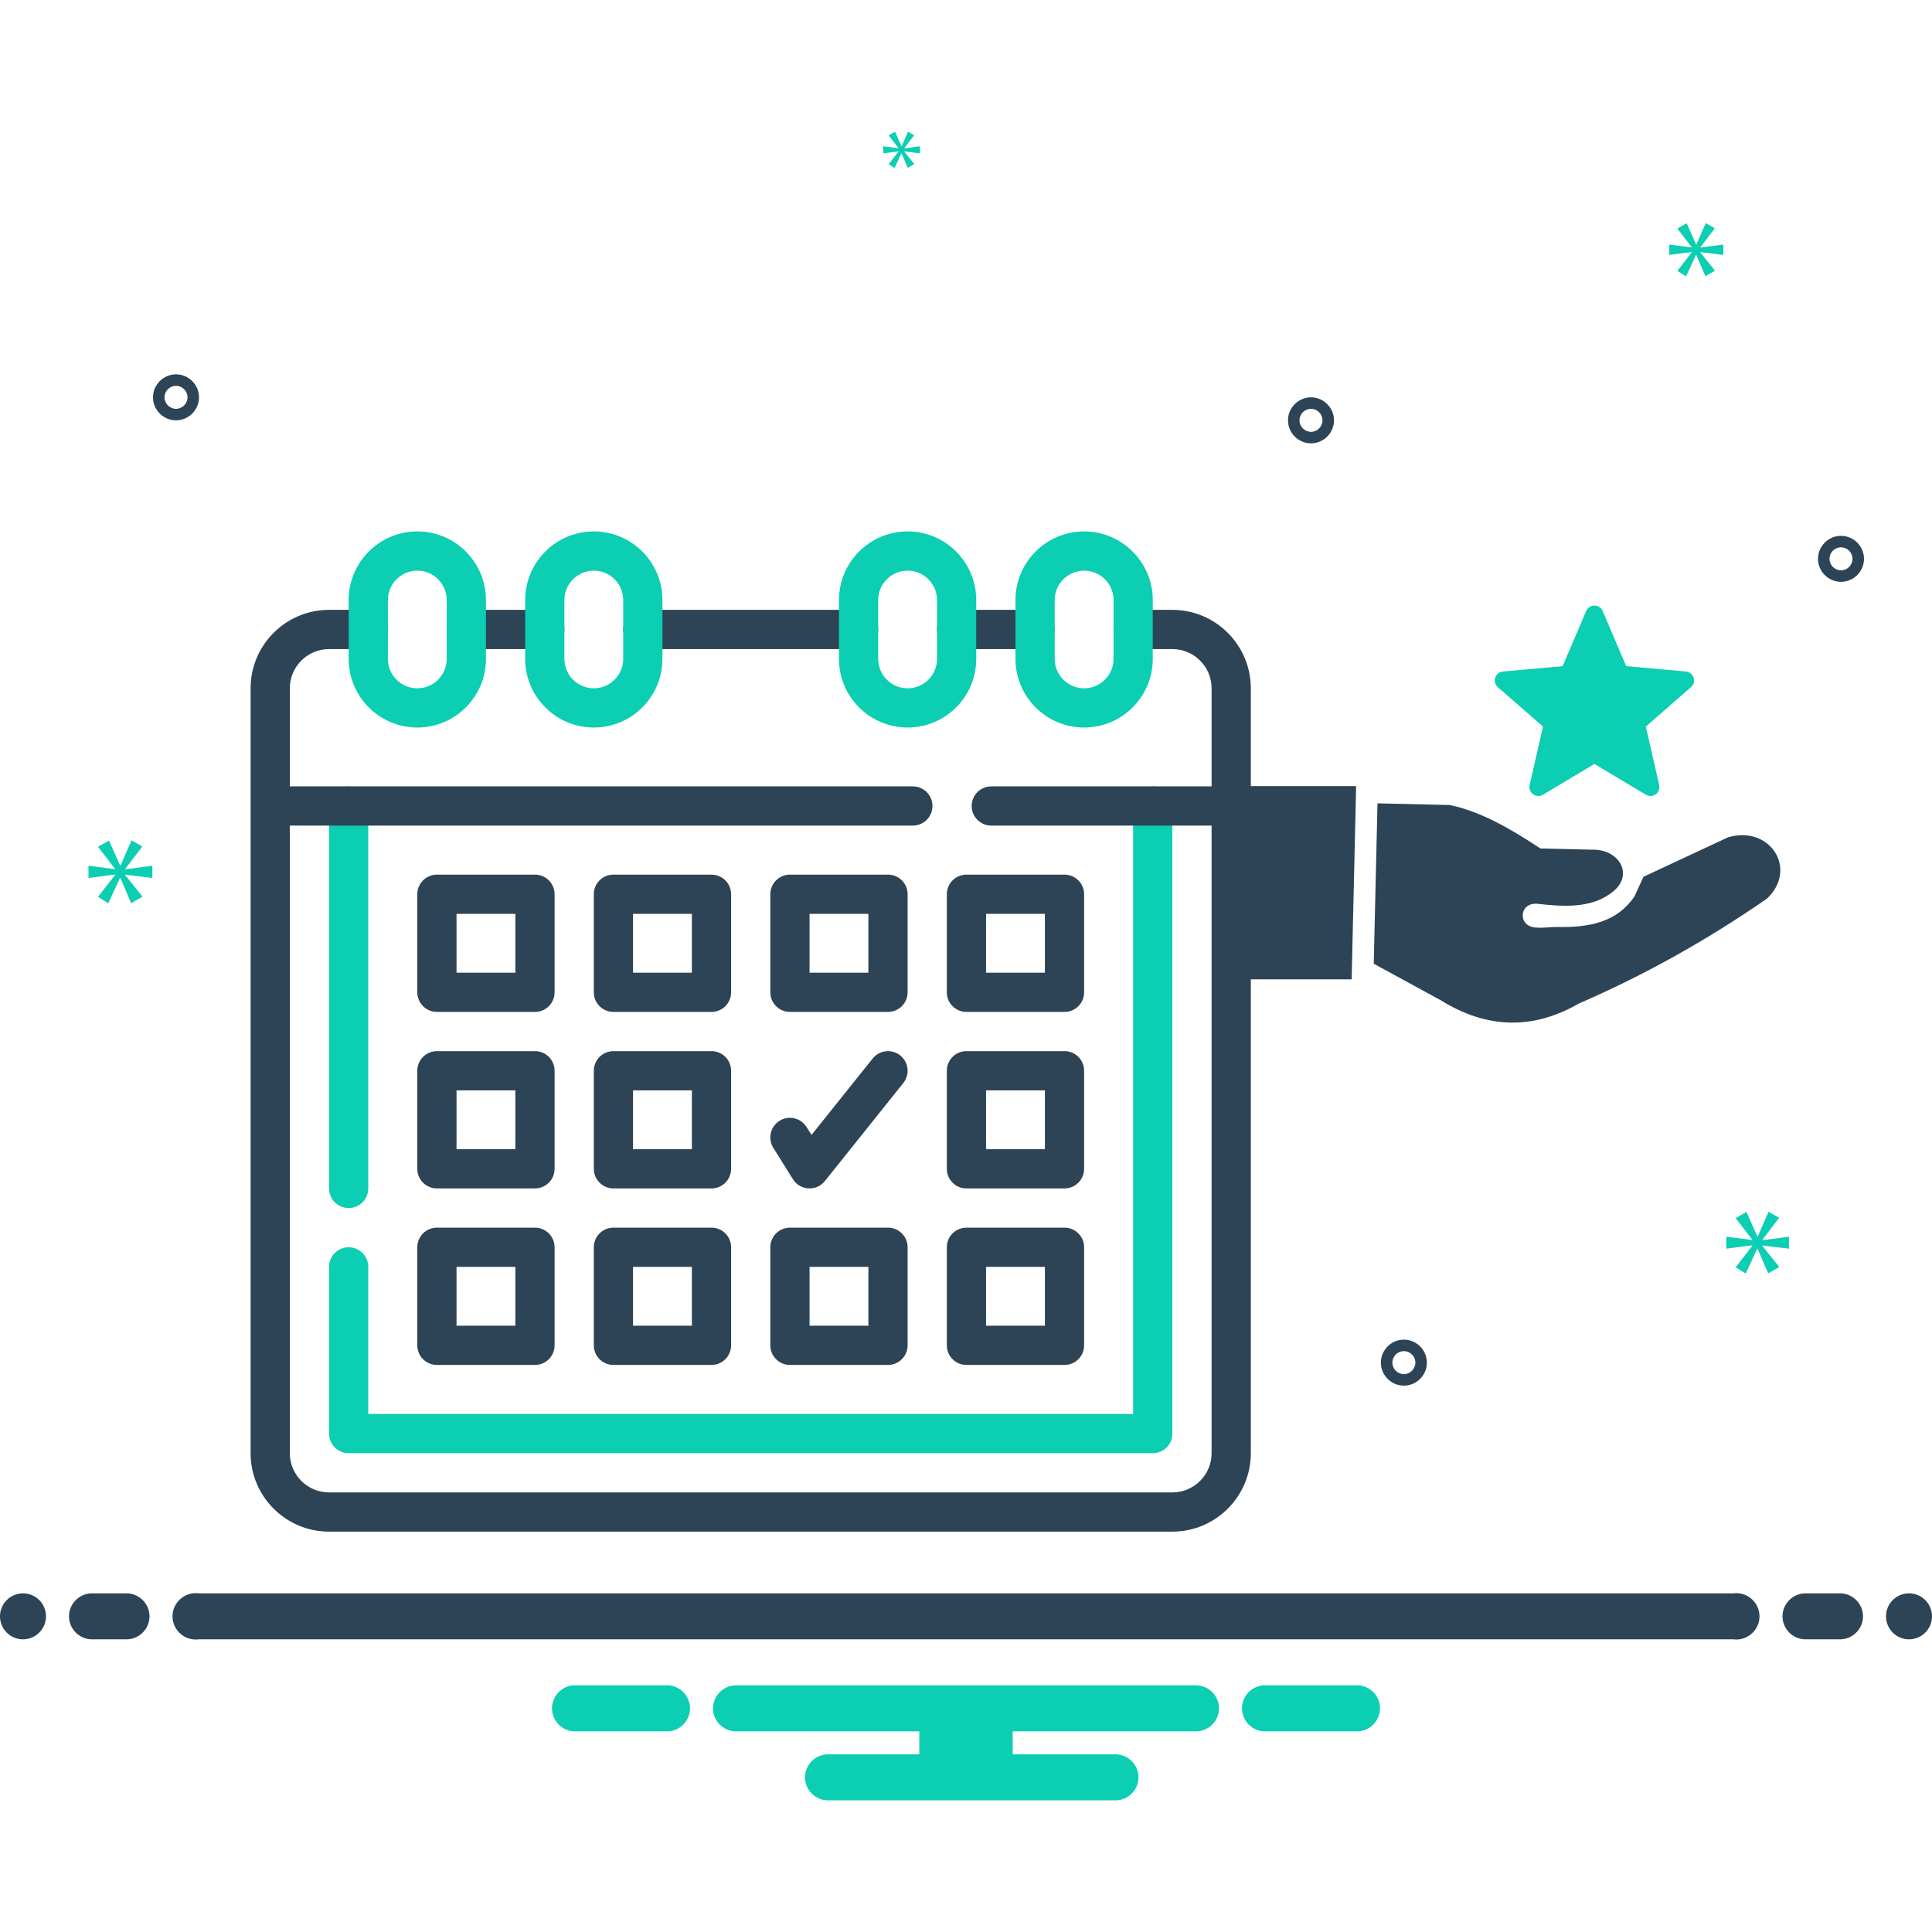
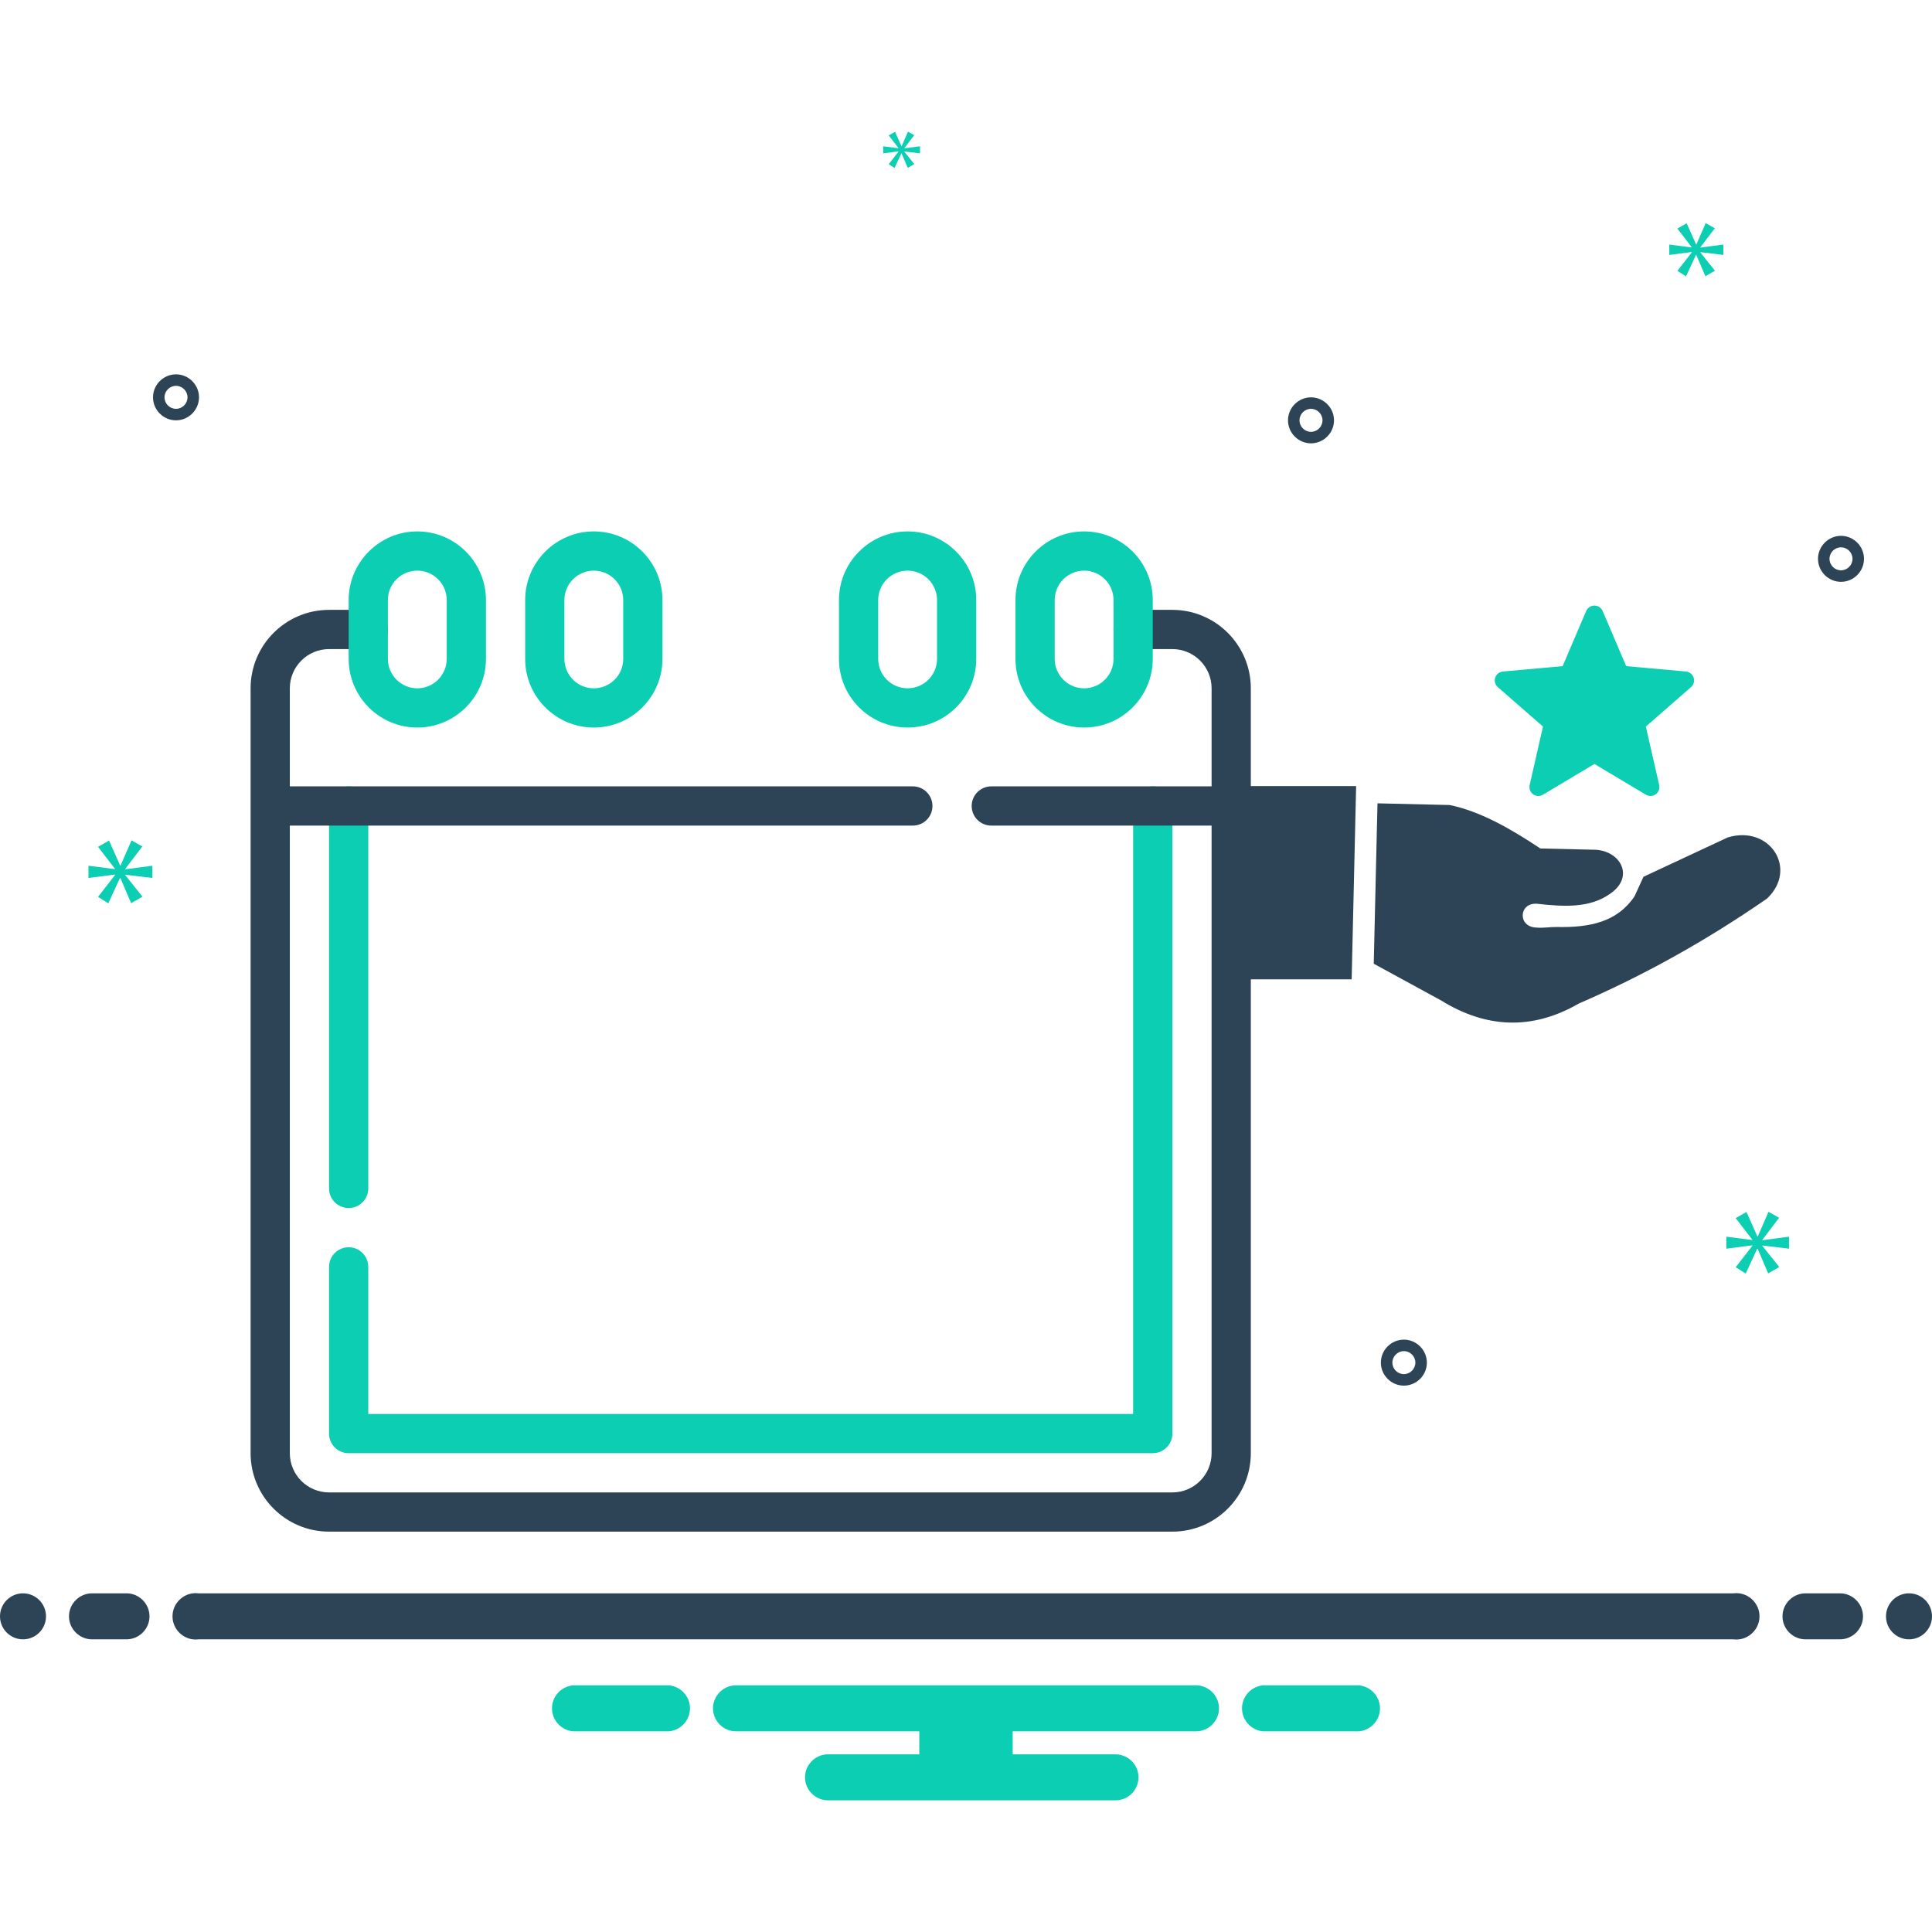
<svg xmlns="http://www.w3.org/2000/svg" width="100%" height="100%" viewBox="0 0 168 168" version="1.1" xml:space="preserve" style="fill-rule:evenodd;clip-rule:evenodd;stroke-linejoin:round;stroke-miterlimit:2;">
  <g id="hand-with-star-icon.svg" transform="matrix(0.091,0,0,0.091,131.514,66.811)">
    <g transform="matrix(1,0,0,1,-256,-242.975)">
      <clipPath id="_clip1">
        <rect x="0" y="0" width="512" height="485.95" />
      </clipPath>
      <g clip-path="url(#_clip1)">
        <path d="M342.29,92.77L364.73,145.34L421.91,150.46C424.21,150.69 426.21,151.83 427.59,153.47L427.82,153.78C429.098,155.424 429.725,157.483 429.58,159.56L429.55,159.88C429.437,160.908 429.139,161.908 428.67,162.83L428.54,163.07C428.13,163.82 427.6,164.5 426.99,165.09L383.5,203.08L396.31,259.17C396.77,261.4 396.3,263.62 395.17,265.42C393.33,268.357 389.872,269.89 386.46,269.28C385.317,269.093 384.227,268.667 383.26,268.03L334.36,238.79L285.06,268.26C283.06,269.42 280.77,269.68 278.71,269.16C276.515,268.609 274.626,267.21 273.46,265.27L273.29,264.95C272.291,263.122 271.995,260.99 272.46,258.96L285.22,203.08L242.05,165.39C240.342,163.893 239.298,161.776 239.15,159.51C239.01,157.35 239.69,155.12 241.25,153.34C242.03,152.45 242.94,151.76 243.93,151.28C244.95,150.78 246.07,150.5 247.21,150.43L303.98,145.34L326.5,92.63C327.392,90.545 329.076,88.896 331.18,88.05C333.19,87.24 335.54,87.19 337.71,88.12L337.95,88.23C338.91,88.67 339.74,89.26 340.42,89.94L340.69,90.23C341.35,90.97 341.88,91.8 342.25,92.69L342.29,92.77Z" style="fill:rgb(11,206,178);fill-rule:nonzero;" />
        <path d="M0,259.96L106.66,259.96L102.39,444.6L0,444.6L0,259.96Z" style="fill:rgb(45,67,86);fill-rule:nonzero;" />
        <path d="M123.5,429.69L127.07,276.43L196,278.04C225.1,283.96 253.95,300.48 282.75,319.57L336.29,320.81C360.49,322.84 372.61,347.69 348.69,363.28C329.59,376.61 304.84,375.26 279.51,372.39C262.02,371.12 260.71,394.64 278.98,395.14C285.3,395.78 292.24,394.46 298.26,394.59C329.95,395.3 356.2,389.85 372.75,365.19L381.22,346.63L461.78,309C501.94,296.81 529.29,339.16 499.26,367.46C440.6,408.09 380.62,441.25 319.47,467.73C274.9,493.44 230.98,491.51 187.63,464.66L123.5,429.69Z" style="fill:rgb(45,67,86);fill-rule:nonzero;" />
      </g>
    </g>
  </g>
  <circle cx="2" cy="140.551" r="2" style="fill:rgb(45,67,86);" />
  <path d="M11,138.551L8,138.551C6.903,138.551 6,139.454 6,140.551C6,141.648 6.903,142.551 8,142.551L11,142.551C12.097,142.551 13,141.648 13,140.551C13,139.454 12.097,138.551 11,138.551ZM160,138.551L157,138.551C155.903,138.551 155,139.454 155,140.551C155,141.648 155.903,142.551 157,142.551L160,142.551C161.097,142.551 162,141.648 162,140.551C162,139.454 161.097,138.551 160,138.551Z" style="fill:rgb(45,67,86);fill-rule:nonzero;" />
  <circle cx="166" cy="140.551" r="2" style="fill:rgb(45,67,86);" />
  <path d="M118.154,146.551L109.846,146.551C108.809,146.634 108,147.511 108,148.551C108,149.591 108.809,150.468 109.846,150.551L118.154,150.551C119.191,150.468 120,149.591 120,148.551C120,147.511 119.191,146.634 118.154,146.551ZM58.154,146.551L49.846,146.551C48.809,146.634 48,147.511 48,148.551C48,149.591 48.809,150.468 49.846,150.551L58.154,150.551C59.191,150.468 60,149.591 60,148.551C60,147.511 59.191,146.634 58.154,146.551ZM104,146.551L64,146.551C62.903,146.551 62,147.454 62,148.551C62,149.648 62.903,150.551 64,150.551L79.94,150.551L79.94,152.551L72,152.551C70.903,152.551 70,153.454 70,154.551C70,155.648 70.903,156.551 72,156.551L97,156.551C98.097,156.551 99,155.648 99,154.551C99,153.454 98.097,152.551 97,152.551L88.06,152.551L88.06,150.551L104,150.551C105.097,150.551 106,149.648 106,148.551C106,147.454 105.097,146.551 104,146.551Z" style="fill:rgb(11,206,178);fill-rule:nonzero;" />
  <path d="M150.721,138.551L17.279,138.551C17.192,138.54 17.105,138.534 17.017,138.534C15.911,138.534 15,139.444 15,140.551C15,141.657 15.911,142.568 17.017,142.568C17.105,142.568 17.192,142.562 17.279,142.551L150.721,142.551C150.808,142.562 150.895,142.568 150.983,142.568C152.089,142.568 153,141.657 153,140.551C153,139.444 152.089,138.534 150.983,138.534C150.895,138.534 150.808,138.54 150.721,138.551ZM122.076,116.49C120.979,116.49 120.076,117.392 120.076,118.49C120.076,119.587 120.979,120.49 122.076,120.49C123.173,120.49 124.076,119.587 124.076,118.49C124.075,117.393 123.172,116.491 122.076,116.49ZM122.076,119.49C121.527,119.49 121.076,119.038 121.076,118.49C121.076,117.941 121.527,117.49 122.076,117.49C122.624,117.49 123.076,117.941 123.076,118.49C123.075,119.038 122.624,119.489 122.076,119.49ZM160.087,46.594C158.99,46.594 158.087,47.497 158.087,48.594C158.087,49.691 158.99,50.594 160.087,50.594C161.185,50.594 162.087,49.691 162.087,48.594C162.086,47.497 161.184,46.595 160.087,46.594ZM160.087,49.594C159.539,49.594 159.087,49.143 159.087,48.594C159.087,48.046 159.539,47.594 160.087,47.594C160.636,47.594 161.087,48.046 161.087,48.594C161.087,49.143 160.636,49.594 160.087,49.594ZM114,34.551C112.903,34.551 112,35.454 112,36.551C112,37.648 112.903,38.551 114,38.551C115.097,38.551 116,37.648 116,36.551C115.999,35.454 115.097,34.552 114,34.551ZM114,37.551C113.451,37.551 113,37.099 113,36.551C113,36.002 113.451,35.551 114,35.551C114.549,35.551 115,36.002 115,36.551C114.999,37.099 114.548,37.55 114,37.551ZM17.305,34.551C17.305,33.454 16.402,32.551 15.305,32.551C14.208,32.551 13.305,33.454 13.305,34.551C13.305,35.648 14.208,36.551 15.305,36.551C16.401,36.55 17.303,35.648 17.305,34.551ZM14.305,34.551C14.305,34.002 14.756,33.551 15.305,33.551C15.853,33.551 16.305,34.002 16.305,34.551C16.305,35.099 15.853,35.551 15.305,35.551C14.756,35.55 14.305,35.099 14.305,34.551Z" style="fill:rgb(45,67,86);fill-rule:nonzero;" />
  <g id="calendar.svg" transform="matrix(0.302,0,0,0.302,65.279,89.698)">
    <g transform="matrix(1,0,0,1,-144,-144)">
      <g id="SvgjsG1038">
        <g>
          <path d="M28.235,194.824C31.354,194.824 33.882,192.295 33.882,189.176L33.882,79.059C33.882,75.94 31.354,73.412 28.235,73.412C25.117,73.412 22.588,75.94 22.588,79.059L22.588,189.176C22.588,192.295 25.117,194.824 28.235,194.824ZM259.765,73.412C256.646,73.412 254.118,75.94 254.118,79.059L254.118,254.118L33.882,254.118L33.882,211.765C33.882,208.646 31.354,206.118 28.235,206.118C25.117,206.118 22.588,208.646 22.588,211.765L22.588,259.765C22.588,262.883 25.117,265.412 28.235,265.412L259.765,265.412C262.883,265.412 265.412,262.883 265.412,259.765L265.412,79.059C265.412,75.94 262.883,73.412 259.765,73.412Z" style="fill:rgb(11,206,178);fill-rule:nonzero;" />
          <path d="M265.412,22.588L254.118,22.588C250.999,22.588 248.471,25.117 248.471,28.235C248.471,31.354 250.999,33.882 254.118,33.882L265.412,33.882C271.639,33.882 276.706,38.949 276.706,45.176L276.706,73.412L213.272,73.412C210.154,73.412 207.625,75.94 207.625,79.059C207.625,82.178 210.154,84.706 213.272,84.706L276.706,84.706L276.706,265.412C276.706,271.639 271.639,276.706 265.412,276.706L22.588,276.706C16.361,276.706 11.294,271.639 11.294,265.412L11.294,84.706L190.684,84.706C193.803,84.706 196.331,82.178 196.331,79.059C196.331,75.94 193.803,73.412 190.684,73.412L11.294,73.412L11.294,45.176C11.294,38.949 16.361,33.882 22.588,33.882L33.882,33.882C37.001,33.882 39.529,31.354 39.529,28.235C39.529,25.117 37.001,22.588 33.882,22.588L22.588,22.588C10.133,22.588 0,32.721 0,45.176L0,265.412C0,277.867 10.133,288 22.588,288L265.412,288C277.867,288 288,277.867 288,265.412L288,45.176C288,32.721 277.867,22.588 265.412,22.588Z" style="fill:rgb(45,67,86);fill-rule:nonzero;" />
-           <path d="M62.118,33.882L84.706,33.882C87.825,33.882 90.353,31.354 90.353,28.235C90.353,25.117 87.825,22.588 84.706,22.588L62.118,22.588C58.999,22.588 56.471,25.117 56.471,28.235C56.471,31.354 58.999,33.882 62.118,33.882ZM112.941,33.882L175.059,33.882C178.177,33.882 180.706,31.354 180.706,28.235C180.706,25.117 178.177,22.588 175.059,22.588L112.941,22.588C109.822,22.588 107.294,25.117 107.294,28.235C107.294,31.354 109.822,33.882 112.941,33.882ZM203.294,33.882L225.882,33.882C229.001,33.882 231.529,31.354 231.529,28.235C231.529,25.117 229.001,22.588 225.882,22.588L203.294,22.588C200.176,22.588 197.647,25.117 197.647,28.235C197.647,31.354 200.176,33.882 203.294,33.882ZM165.351,187.057L187.939,158.822C189.887,156.386 189.493,152.833 187.058,150.884C184.622,148.936 181.069,149.331 179.12,151.766L161.508,173.78L160.083,171.501C158.43,168.856 154.945,168.051 152.302,169.705C149.657,171.358 148.853,174.841 150.506,177.486L156.153,186.521C158.227,189.842 162.939,190.074 165.351,187.057ZM189.176,104.471C189.176,101.352 186.648,98.824 183.529,98.824L155.294,98.824C152.176,98.824 149.647,101.352 149.647,104.471L149.647,132.706C149.647,135.825 152.176,138.353 155.294,138.353L183.529,138.353C186.648,138.353 189.176,135.825 189.176,132.706L189.176,104.471ZM177.882,127.059L160.941,127.059L160.941,110.118L177.882,110.118L177.882,127.059ZM240,104.471C240,101.352 237.471,98.824 234.353,98.824L206.118,98.824C202.999,98.824 200.471,101.352 200.471,104.471L200.471,132.706C200.471,135.825 202.999,138.353 206.118,138.353L234.353,138.353C237.471,138.353 240,135.825 240,132.706L240,104.471ZM228.706,127.059L211.765,127.059L211.765,110.118L228.706,110.118L228.706,127.059ZM87.529,104.471C87.529,101.352 85.001,98.824 81.882,98.824L53.647,98.824C50.529,98.824 48,101.352 48,104.471L48,132.706C48,135.825 50.529,138.353 53.647,138.353L81.882,138.353C85.001,138.353 87.529,135.825 87.529,132.706L87.529,104.471ZM76.235,127.059L59.294,127.059L59.294,110.118L76.235,110.118L76.235,127.059ZM138.353,104.471C138.353,101.352 135.825,98.824 132.706,98.824L104.471,98.824C101.352,98.824 98.824,101.352 98.824,104.471L98.824,132.706C98.824,135.825 101.352,138.353 104.471,138.353L132.706,138.353C135.825,138.353 138.353,135.825 138.353,132.706L138.353,104.471ZM127.059,127.059L110.118,127.059L110.118,110.118L127.059,110.118L127.059,127.059ZM240,155.294C240,152.176 237.471,149.647 234.353,149.647L206.118,149.647C202.999,149.647 200.471,152.176 200.471,155.294L200.471,183.529C200.471,186.648 202.999,189.176 206.118,189.176L234.353,189.176C237.471,189.176 240,186.648 240,183.529L240,155.294ZM228.706,177.882L211.765,177.882L211.765,160.941L228.706,160.941L228.706,177.882ZM87.529,155.294C87.529,152.176 85.001,149.647 81.882,149.647L53.647,149.647C50.529,149.647 48,152.176 48,155.294L48,183.529C48,186.648 50.529,189.176 53.647,189.176L81.882,189.176C85.001,189.176 87.529,186.648 87.529,183.529L87.529,155.294ZM76.235,177.882L59.294,177.882L59.294,160.941L76.235,160.941L76.235,177.882ZM138.353,155.294C138.353,152.176 135.825,149.647 132.706,149.647L104.471,149.647C101.352,149.647 98.824,152.176 98.824,155.294L98.824,183.529C98.824,186.648 101.352,189.176 104.471,189.176L132.706,189.176C135.825,189.176 138.353,186.648 138.353,183.529L138.353,155.294ZM127.059,177.882L110.118,177.882L110.118,160.941L127.059,160.941L127.059,177.882ZM149.647,234.353C149.647,237.471 152.176,240 155.294,240L183.529,240C186.648,240 189.176,237.471 189.176,234.353L189.176,206.118C189.176,202.999 186.648,200.471 183.529,200.471L155.294,200.471C152.176,200.471 149.647,202.999 149.647,206.118L149.647,234.353ZM160.941,211.765L177.882,211.765L177.882,228.706L160.941,228.706L160.941,211.765ZM234.353,200.471L206.118,200.471C202.999,200.471 200.471,202.999 200.471,206.118L200.471,234.353C200.471,237.471 202.999,240 206.118,240L234.353,240C237.471,240 240,237.471 240,234.353L240,206.118C240,202.999 237.471,200.471 234.353,200.471ZM228.706,228.706L211.765,228.706L211.765,211.765L228.706,211.765L228.706,228.706ZM81.882,200.471L53.647,200.471C50.529,200.471 48,202.999 48,206.118L48,234.353C48,237.471 50.529,240 53.647,240L81.882,240C85.001,240 87.529,237.471 87.529,234.353L87.529,206.118C87.529,202.999 85.001,200.471 81.882,200.471ZM76.235,228.706L59.294,228.706L59.294,211.765L76.235,211.765L76.235,228.706ZM132.706,200.471L104.471,200.471C101.352,200.471 98.824,202.999 98.824,206.118L98.824,234.353C98.824,237.471 101.352,240 104.471,240L132.706,240C135.825,240 138.353,237.471 138.353,234.353L138.353,206.118C138.353,202.999 135.825,200.471 132.706,200.471ZM127.059,228.706L110.118,228.706L110.118,211.765L127.059,211.765L127.059,228.706Z" style="fill:rgb(45,67,86);fill-rule:nonzero;" />
          <path d="M48,56.471C58.898,56.471 67.765,47.604 67.765,36.706L67.765,19.765C67.765,8.866 58.898,0 48,0C37.102,0 28.235,8.866 28.235,19.765L28.235,36.706C28.235,47.604 37.102,56.471 48,56.471ZM39.529,19.765C39.529,15.094 43.329,11.294 48,11.294C52.671,11.294 56.471,15.094 56.471,19.765L56.471,36.706C56.471,41.377 52.671,45.176 48,45.176C43.329,45.176 39.529,41.377 39.529,36.706L39.529,19.765ZM98.824,56.471C109.722,56.471 118.588,47.604 118.588,36.706L118.588,19.765C118.588,8.866 109.722,0 98.824,0C87.925,0 79.059,8.866 79.059,19.765L79.059,36.706C79.059,47.604 87.925,56.471 98.824,56.471ZM90.353,19.765C90.353,15.094 94.153,11.294 98.824,11.294C103.494,11.294 107.294,15.094 107.294,19.765L107.294,36.706C107.294,41.377 103.494,45.176 98.824,45.176C94.153,45.176 90.353,41.377 90.353,36.706L90.353,19.765ZM240,56.471C250.898,56.471 259.765,47.604 259.765,36.706L259.765,19.765C259.765,8.866 250.898,0 240,0C229.102,0 220.235,8.866 220.235,19.765L220.235,36.706C220.235,47.604 229.102,56.471 240,56.471ZM231.529,19.765C231.529,15.094 235.329,11.294 240,11.294C244.671,11.294 248.471,15.094 248.471,19.765L248.471,36.706C248.471,41.377 244.671,45.176 240,45.176C235.329,45.176 231.529,41.377 231.529,36.706L231.529,19.765ZM189.176,56.471C200.075,56.471 208.941,47.604 208.941,36.706L208.941,19.765C208.941,8.866 200.075,0 189.176,0C178.278,0 169.412,8.866 169.412,19.765L169.412,36.706C169.412,47.604 178.278,56.471 189.176,56.471ZM180.706,19.765C180.706,15.094 184.505,11.294 189.176,11.294C193.848,11.294 197.647,15.094 197.647,19.765L197.647,36.706C197.647,41.377 193.848,45.176 189.176,45.176C184.505,45.176 180.706,41.377 180.706,36.706L180.706,19.765Z" style="fill:rgb(11,206,178);fill-rule:nonzero;" />
        </g>
      </g>
    </g>
  </g>
  <path d="M10.888,75.562L12.375,73.607L11.436,73.075L10.481,75.265L10.45,75.265L9.48,73.09L8.525,73.638L9.996,75.547L9.996,75.578L7.695,75.281L7.695,76.344L10.011,76.048L10.011,76.079L8.525,77.987L9.416,78.551L10.434,76.344L10.465,76.344L11.404,78.535L12.39,77.972L10.888,76.094L10.888,76.063L13.25,76.344L13.25,75.281L10.888,75.593L10.888,75.562Z" style="fill:rgb(11,206,178);fill-rule:nonzero;" />
  <path d="M78.135,13.179L77.279,14.278L77.792,14.603L78.379,13.332L78.396,13.332L78.937,14.594L79.505,14.269L78.64,13.188L78.64,13.17L80,13.332L80,12.719L78.64,12.9L78.64,12.882L79.496,11.755L78.955,11.449L78.406,12.71L78.387,12.71L77.829,11.458L77.279,11.773L78.126,12.873L78.126,12.891L76.801,12.719L76.801,13.332L78.135,13.161L78.135,13.179Z" style="fill:rgb(11,206,178);fill-rule:nonzero;" />
  <g transform="matrix(1,0,0,1,0.259,54.316)">
    <path d="M155.305,54.264L155.305,53.221L152.988,53.528L152.988,53.497L154.446,51.579L153.525,51.057L152.589,53.205L152.558,53.205L151.607,51.072L150.67,51.609L152.113,53.482L152.113,53.513L149.856,53.221L149.856,54.264L152.128,53.973L152.128,54.004L150.67,55.876L151.545,56.429L152.543,54.264L152.573,54.264L153.494,56.413L154.461,55.861L152.988,54.019L152.988,53.988L155.305,54.264Z" style="fill:rgb(11,206,178);fill-rule:nonzero;" />
  </g>
  <path d="M147.858,21.503L149.116,19.849L148.321,19.399L147.514,21.252L147.487,21.252L146.667,19.412L145.858,19.875L147.103,21.49L147.103,21.517L145.157,21.265L145.157,22.165L147.116,21.914L147.116,21.94L145.858,23.555L146.613,24.032L147.474,22.165L147.5,22.165L148.295,24.019L149.129,23.542L147.858,21.953L147.858,21.927L149.856,22.165L149.856,21.265L147.858,21.53L147.858,21.503Z" style="fill:rgb(11,206,178);fill-rule:nonzero;" />
</svg>